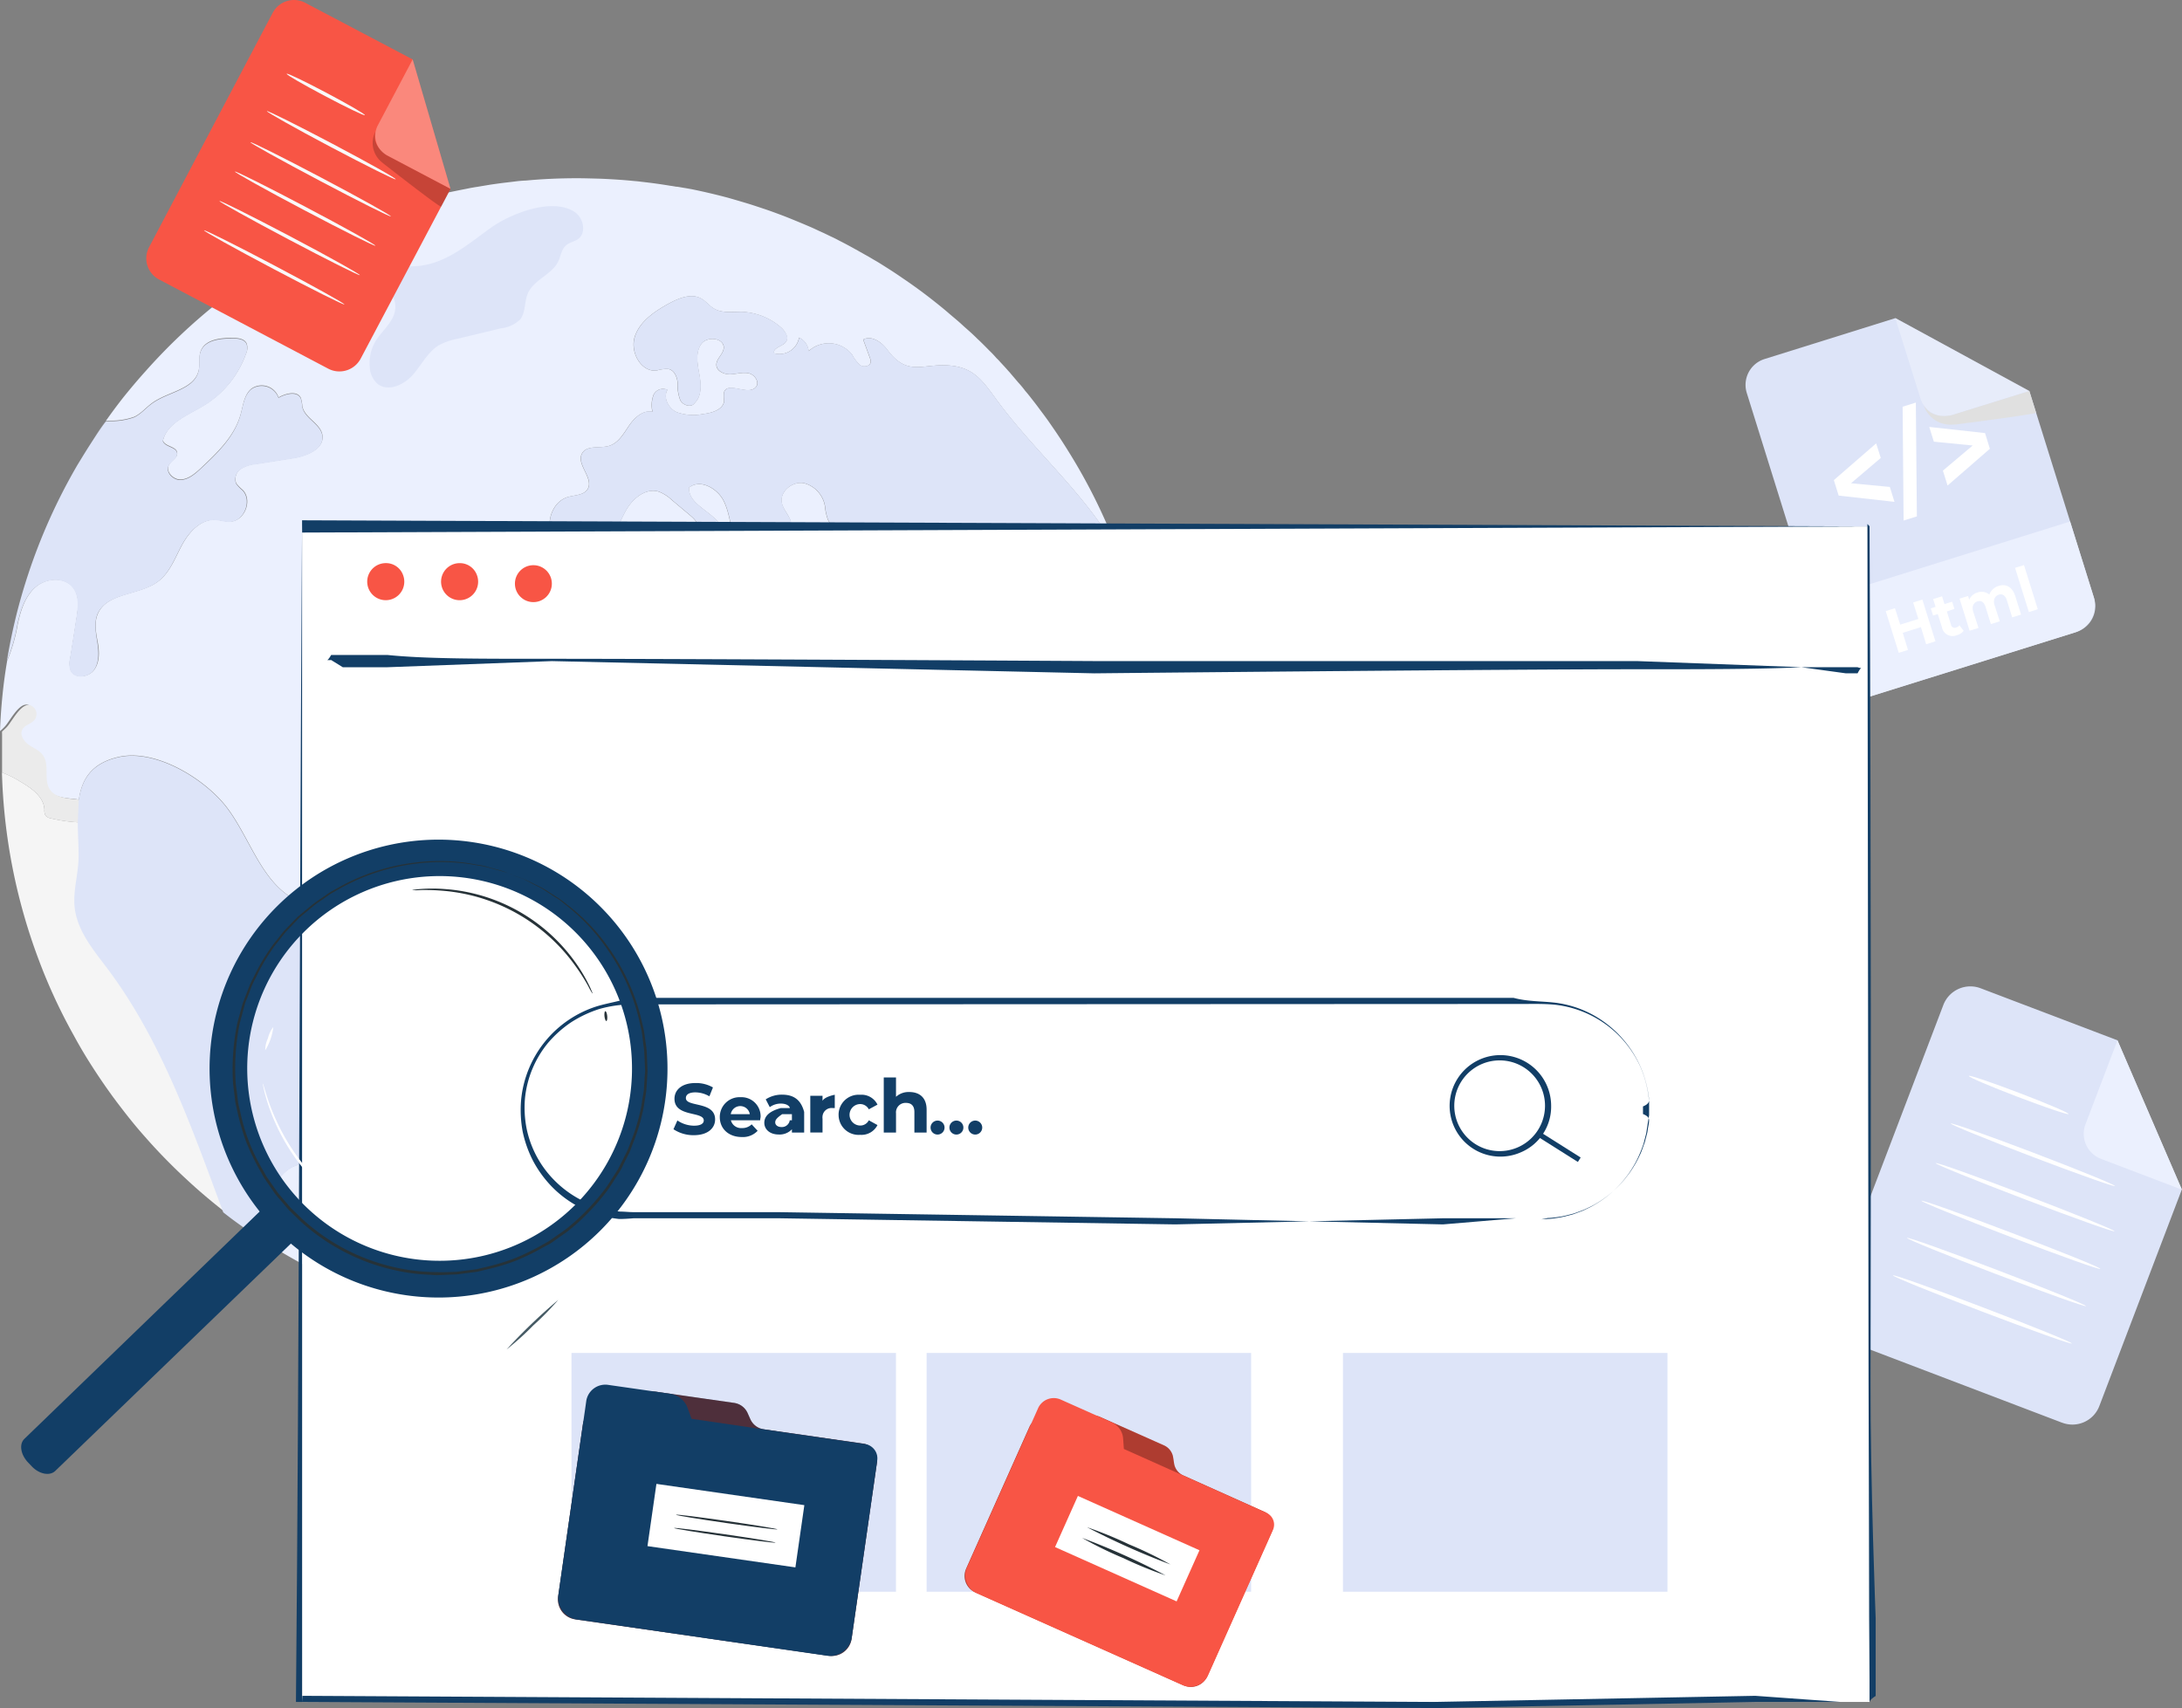
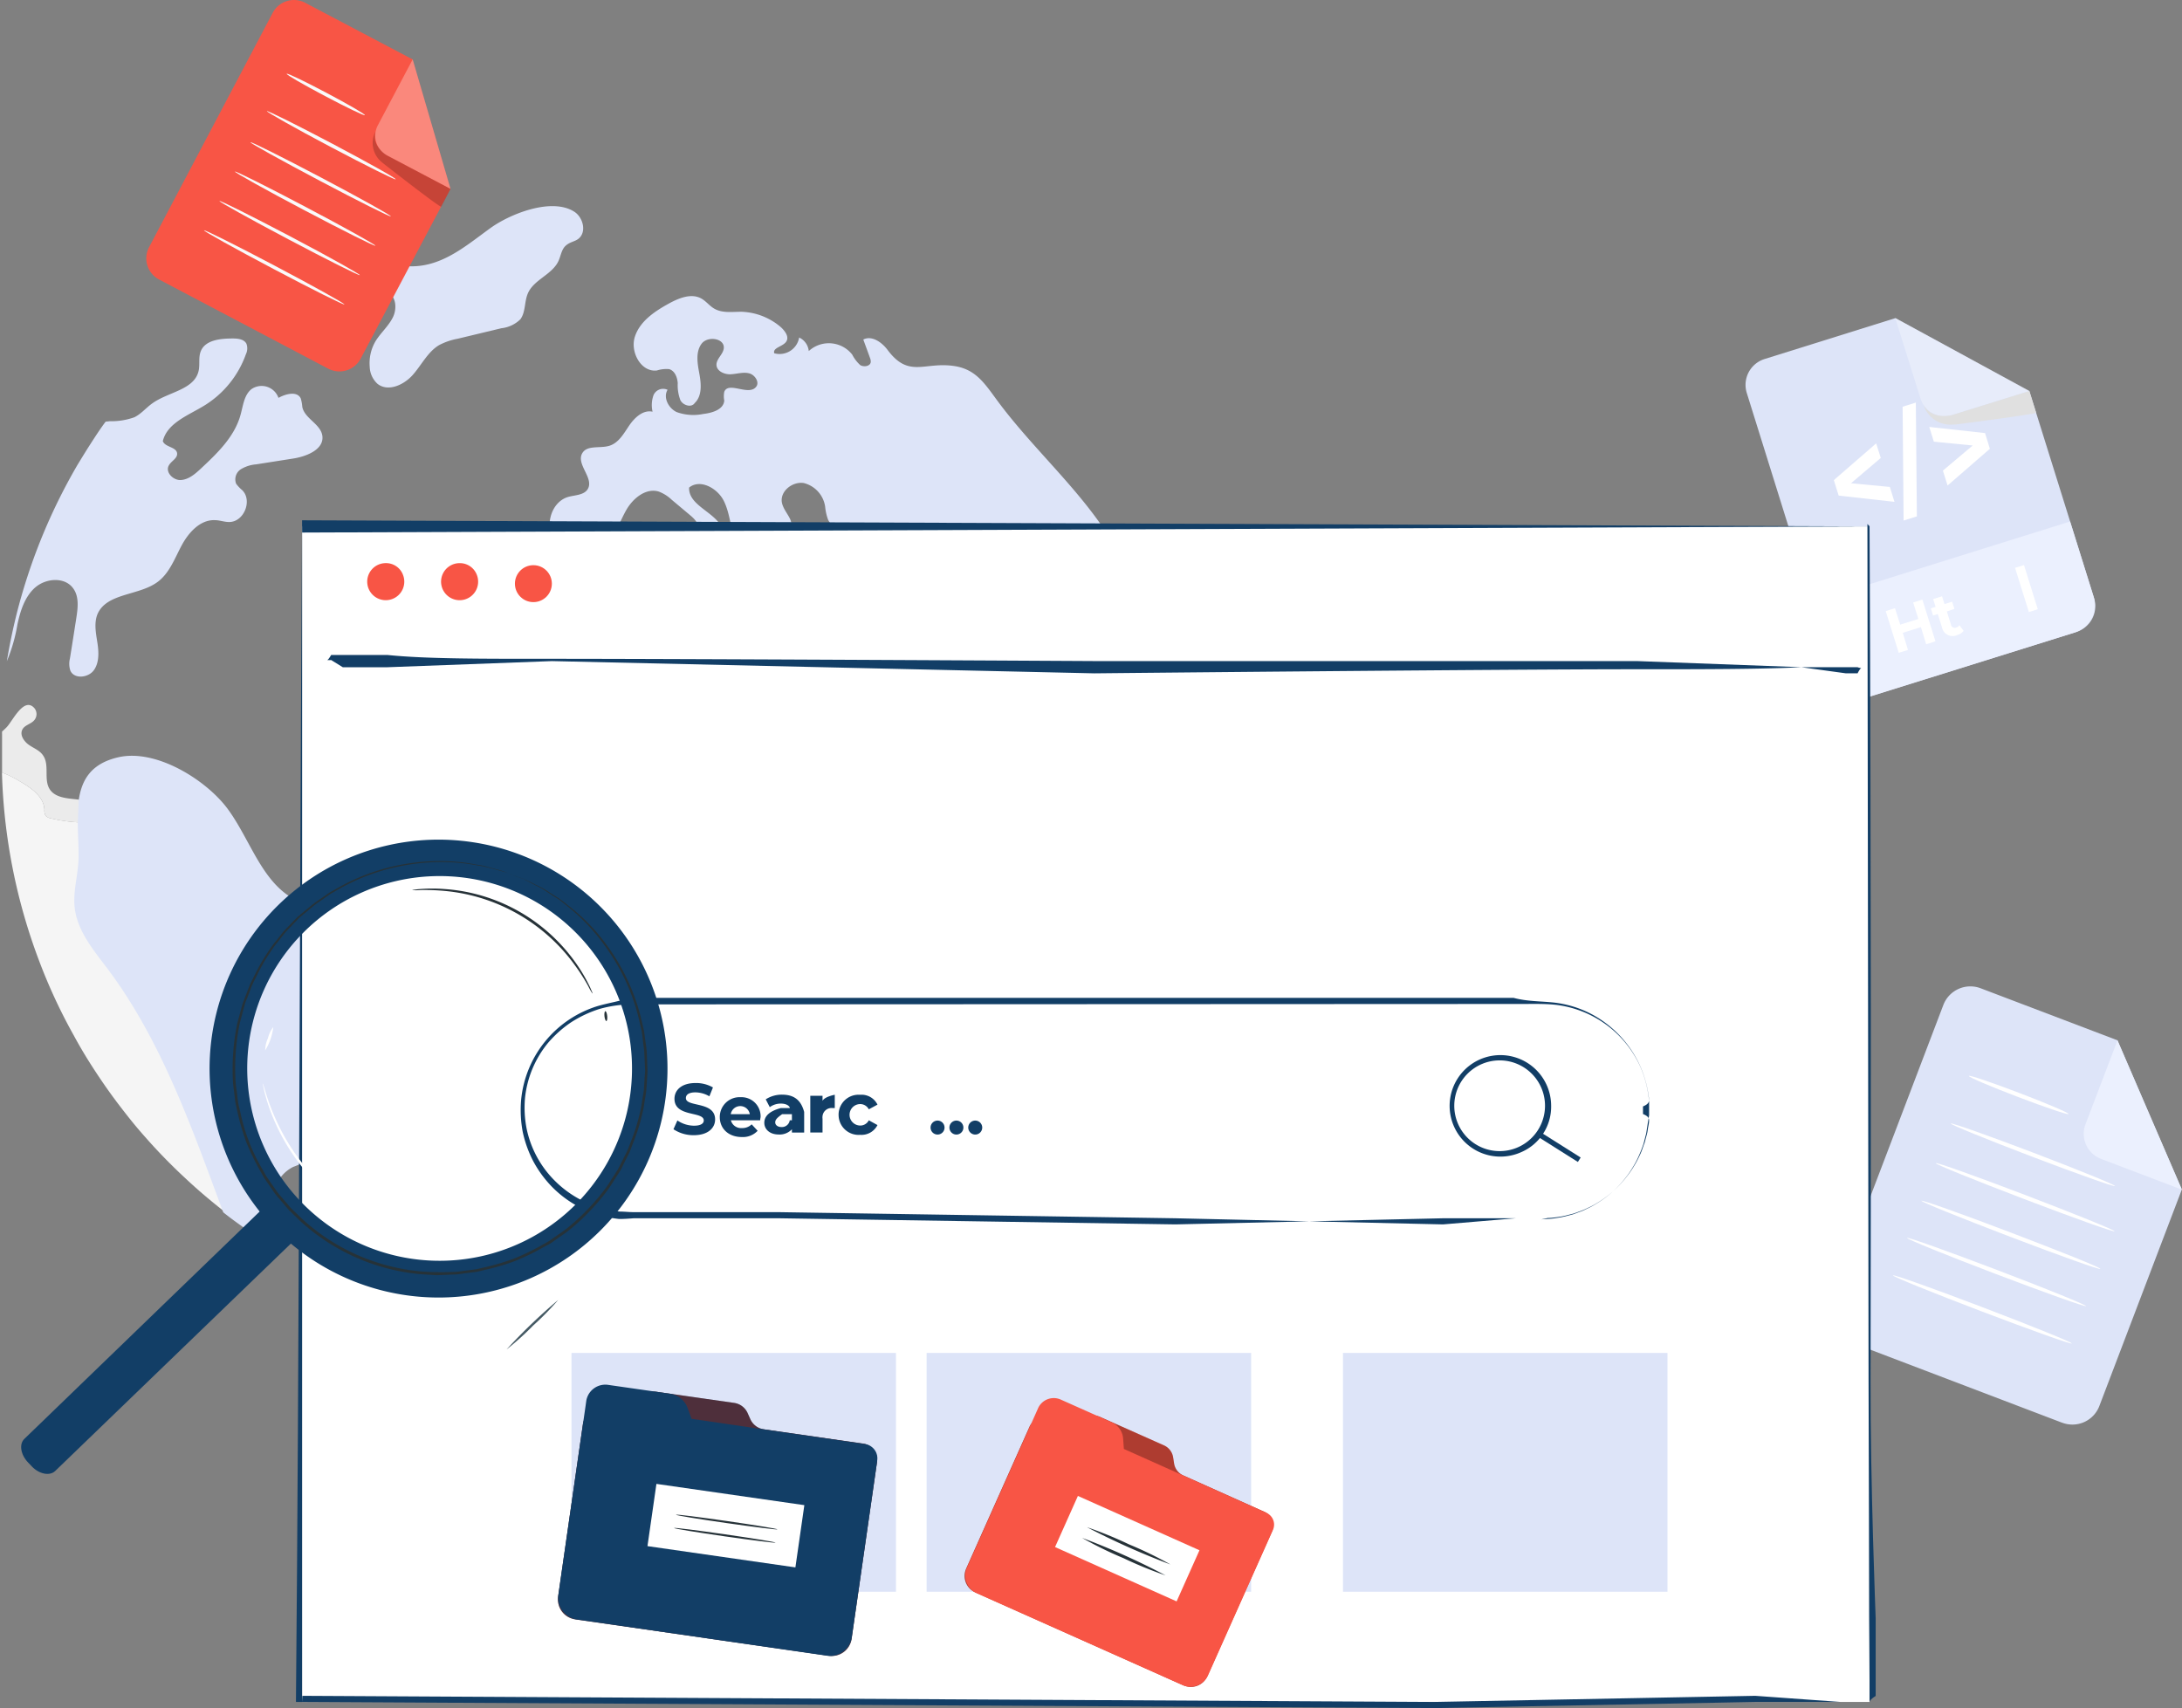
<svg xmlns="http://www.w3.org/2000/svg" width="629" height="492.404" viewBox="0 0 629 492.404">
  <rect x="0" y="0" width="629" height="492.404" fill="#808080" stroke="none" />
  <g id="SEO_Main_Illustration" data-name="SEO Main Illustration" transform="translate(-134.74 -155.027)">
    <g id="Group_1971" data-name="Group 1971" transform="translate(661.646 439.382)">
      <g id="Group_1970" data-name="Group 1970">
        <path id="Path_6217" data-name="Path 6217" d="M1523.5,993.841l-62.136-23.664a8.339,8.339,0,0,1-4.825-10.743l32.757-86a8.339,8.339,0,0,1,10.743-4.825l39.456,15.007,18.532,43.057-23.752,62.347a8.306,8.306,0,0,1-10.7,4.837l-.068-.024Z" transform="translate(-1456 -868.07)" fill="#dde4f8" />
        <path id="Path_6218" data-name="Path 6218" d="M1650.706,907.07l-9.228,24.207a7.746,7.746,0,0,0,4.522,9.978c.008,0,.012,0,.02.008l23.285,8.865-18.6-43.057Z" transform="translate(-1567.211 -891.517)" fill="#ebf0fe" />
      </g>
      <path id="Path_6219" data-name="Path 6219" d="M1586.682,943.74c-.12.3-6.656-1.89-14.584-4.917s-14.281-5.719-14.161-6.054,6.64,1.89,14.584,4.917S1586.8,943.421,1586.682,943.74Z" transform="translate(-1517.285 -906.948)" fill="#fff" />
      <path id="Path_6220" data-name="Path 6220" d="M1592.173,985.186c-.12.3-10.819-3.482-23.876-8.458s-23.573-9.26-23.449-9.563,10.8,3.466,23.875,8.442,23.557,9.26,23.449,9.575Z" transform="translate(-1509.416 -927.636)" fill="#fff" />
      <path id="Path_6221" data-name="Path 6221" d="M1585.511,1015.444c-.108.319-11.756-3.828-25.993-9.26s-25.718-10.062-25.57-10.381,11.756,3.828,25.993,9.26S1585.631,1015.141,1585.511,1015.444Z" transform="translate(-1502.862 -944.855)" fill="#fff" />
      <path id="Path_6222" data-name="Path 6222" d="M1575.214,1042.657c-.12.319-11.756-3.828-25.993-9.26s-25.718-10.077-25.582-10.38,11.756,3.828,26.009,9.26,25.69,10,25.57,10.38Z" transform="translate(-1496.664 -961.216)" fill="#fff" />
      <path id="Path_6223" data-name="Path 6223" d="M1564.847,1069.527c-.12.3-11.772-3.844-26.009-9.26s-25.718-10.077-25.57-10.392,11.756,3.844,25.993,9.26,25.718,10.077,25.582,10.393Z" transform="translate(-1490.429 -977.363)" fill="#fff" />
      <path id="Path_6224" data-name="Path 6224" d="M1554.614,1096.571c-.12.319-11.756-3.828-25.993-9.244s-25.718-10.077-25.582-10.392,11.756,3.828,26.009,9.26,25.69,10.062,25.57,10.38Z" transform="translate(-1484.279 -993.631)" fill="#fff" />
    </g>
    <path id="Path_6225" data-name="Path 6225" d="M965.643,642.457c-.183-1.906-.395-3.78-.65-5.643s-.558-3.948-.893-5.914c.331,1.966.634,3.932.893,5.914S965.388,640.551,965.643,642.457Z" transform="translate(-498.619 -286.099)" fill="#f5f5f5" />
-     <path id="Path_6226" data-name="Path 6226" d="M451.8,457.208c-1.635-3.693-2-7.776-3.027-11.665a7.7,7.7,0,0,0-3.493-5.22,32.268,32.268,0,0,0-4.207-.953c-4.933-1.511-6.265-8.351-10.939-10.484a15.751,15.751,0,0,0-4.69-.985c-6.249-.742-12.725-2.9-16.642-7.808a30.847,30.847,0,0,0-3.856-4.75c-1.6-1.284-4.084-1.846-5.643-.53q1.98,3.978,3.9,7.9a20.848,20.848,0,0,0,4.387,6.568,7.017,7.017,0,0,0,7.354,1.511,4.91,4.91,0,0,1,2.481-.861,2.643,2.643,0,0,1,1.6,1.029c3.406,3.769,2.3,10.018-1.029,13.874s-8.2,5.826-12.921,7.7a10.12,10.12,0,0,1-5.28,1.029c-3.266-.606-5.009-4.175-5.962-7.37-2.134-7.067-3.162-14.735-7.565-20.7a25.349,25.349,0,0,1-3.98-5.778c-.909-2.377-.7-5.144-2.118-7.218s-4.614-3.465-4.825-6.054a4.837,4.837,0,0,1,3.027-4.283c1.695-.818,3.585-1.045,5.324-1.755.682-.3,1.511-.8,1.511-1.511,0-1.121-1.511-1.511-1.938-2.588s.77-2.253,1.272-3.374c1.089-2.588-1.6-5.2-4.219-6.265s-5.719-1.815-6.931-4.343a15.04,15.04,0,0,1-.845-3.781,8.239,8.239,0,0,0-6.173-6.791c-3.238-.53-6.823,2.345-6.309,5.567.319,1.755,1.651,3.13,2.361,4.766s.514,4.072-1.164,4.538c-2.768.845-5.431-4.219-7.76-2.465.953,3.238,1.874,6.476,2.827,9.758-3.645,1.846-7.988-1.511-9.547-5.312s-1.619-8.1-3.465-11.74-6.823-6.369-9.986-3.8c-.167,4.706,6.054,6.6,8.773,10.393,1.982,2.752,1.695,7.2-1.24,8.941s-7.565-1.284-6.4-4.538c.395-1.1,1.316-2.026,1.424-3.222.108-1.511-1.137-2.664-2.269-3.617l-5.3-4.447a11.218,11.218,0,0,0-3.781-2.377c-3.633-1.061-7.278,1.89-9.2,5.144s-3.027,7.094-5.675,9.8c-3.828,3.964-11.074,4.191-14.66,0s-1.771-11.908,3.525-13.4c2.014-.546,4.538-.5,5.6-2.269,1.846-3.131-3.434-7.142-1.6-10.3,1.392-2.437,5.085-1.332,7.776-2.15s4.159-3.493,5.751-5.826,4.008-4.538,6.748-4.008a8.448,8.448,0,0,1,.287-4.8,3.023,3.023,0,0,1,4-1.531l.044.02c-1.348,2.225.271,5.312,2.616,6.417a14.149,14.149,0,0,0,7.669.546c2.588-.3,5.826-1.256,6.054-3.844a8.8,8.8,0,0,1,0-2.528c1.137-3.027,6.839,1.149,9.076-1.332,1.256-1.284-.136-3.585-1.906-4.008s-3.557.211-5.356.271-3.98-.877-4.056-2.664,1.89-3.027,2.1-4.781c.347-3.027-4.658-3.7-6.428-1.316s-1.137,5.7-.606,8.622.818,6.385-1.348,8.442c-.921,1.392-3.33.666-4.116-.818a11.9,11.9,0,0,1-.77-4.933c-.12-1.695-.861-3.585-2.5-4.04a9.018,9.018,0,0,0-3.509.395c-4.538.558-7.776-5.372-6.341-9.758s5.6-7.218,9.639-9.455c3.027-1.635,6.612-3.178,9.547-1.511,1.36.77,2.313,2.09,3.661,2.875,2.329,1.376,5.2.877,7.868.921a18.349,18.349,0,0,1,11.469,4.538c1.18,1.073,2.3,2.875,1.376,4.159s-3.888,1.663-3.39,3.266a5.718,5.718,0,0,0,7.055-3.956,4.9,4.9,0,0,0,.132-.582,4.832,4.832,0,0,1,2.768,3.9,8.562,8.562,0,0,1,12.1.522c.148.163.291.331.427.506a10.724,10.724,0,0,0,2.313,3.027c1.061.7,2.9.347,3.027-.893a2.833,2.833,0,0,0-.211-1.164c-.634-1.787-1.3-3.557-1.938-5.324,2.465-1.316,5.356.742,7.019,3.027,6.173,8.247,10.592,3.282,19.274,4.63,5.886.909,8.474,4.674,11.8,9.228,10.181,14.041,23.632,25.539,32.892,40.2.969,1.511,1.862,3.027,2.708,4.674-.152-.395-.287-.8-.455-1.2A161.447,161.447,0,0,0,443.348,363.6c-1.137-1.846-2.285-3.677-3.481-5.463-.742-1.121-1.511-2.237-2.269-3.33-.969-1.424-2-2.8-3.027-4.159-.818-1.121-1.635-2.193-2.48-3.254-.574-.742-1.18-1.511-1.8-2.209a30.576,30.576,0,0,0-2.058-2.48l-2.177-2.556c-.211-.271-.455-.53-.71-.8-.77-.893-1.587-1.755-2.4-2.632a.565.565,0,0,0-.227-.255,9.74,9.74,0,0,0-.7-.71c-.65-.742-1.36-1.511-2.058-2.165-1.137-1.164-2.285-2.329-3.481-3.434-.969-.969-1.966-1.89-3.027-2.815s-1.8-1.651-2.724-2.437-1.8-1.511-2.724-2.313-2.237-1.874-3.406-2.8h0c-3.19-2.556-6.492-4.977-9.866-7.246-.845-.59-1.663-1.137-2.512-1.695s-1.711-1.1-2.556-1.635-1.711-1.089-2.588-1.587-1.739-1.045-2.6-1.511-1.408-.818-2.118-1.18a9.752,9.752,0,0,0-1.073-.606c-1.511-.845-3.027-1.663-4.538-2.421-.758-.407-1.511-.8-2.313-1.164s-1.982-.985-3.027-1.424a2.142,2.142,0,0,0-.455-.211c-.893-.423-1.787-.845-2.708-1.24-1.3-.558-2.588-1.1-3.888-1.635s-2.951-1.212-4.447-1.771-3.33-1.24-5.025-1.8-3.39-1.137-5.112-1.651-3.418-1.013-5.16-1.511q-5.156-1.376-10.424-2.453c-5.264-1.073-.136,0-.183,0-1.348-.255-2.692-.514-4.04-.726a.914.914,0,0,0-.255,0c-.59-.108-1.2-.211-1.8-.287-2.5-.423-5.037-.77-7.565-1.061l-.921-.108c-.742-.108-1.511-.152-2.237-.227-1.695-.168-3.374-.3-5.1-.407s-3.557-.211-5.34-.255-3.753-.108-5.627-.108c-4.949,0-9.866.211-14.719.666a32.568,32.568,0,0,0-3.418.3l-3.557.423c-1.2.168-2.377.319-3.541.5l-3.541.59c-1,.152-2.026.331-3.027.546q-3.721.724-7.354,1.511c-1.137.255-2.269.558-3.406.877s-2.269.606-3.39.921c-1.862.514-3.693,1.1-5.507,1.679h0a10.688,10.688,0,0,0-4.419,2.321h-.108a4.788,4.788,0,0,0-4.435,1.767h-.243c-1.348-.379-2.692.183-4.008.726-1.663.682-3.3,1.424-4.9,2.165q-2.064.951-4.04,1.922c-1.316.65-2.843,1.424-4.251,2.165l-.152.092c-1.348.71-2.692,1.511-4.008,2.209s-2.724,1.511-4.072,2.4h0c-1.272.758-2.512,1.511-3.753,2.313-.471.287-.921.606-1.392.921-1.316.845-2.588,1.711-3.872,2.616-1.511,1.073-3.119,2.209-4.646,3.342s-2.664,2.026-3.964,3.027a166.384,166.384,0,0,0-20.729,19.668c-2.237,2.48-4.359,5.009-6.417,7.565q-2.6,3.314-5.037,6.779c-1.511,2.014-2.843,4.072-4.191,6.157,1.348-2.09,2.752-4.147,4.191-6.157l1.272-.136a19.388,19.388,0,0,0,7.019-1.137c1.982-.969,3.374-2.74,5.172-4.008,4.538-3.266,12.1-3.872,13.344-9.364.423-1.846-.092-3.844.606-5.615,1.284-3.3,5.687-3.769,9.228-3.721,1.511,0,3.266.211,3.948,1.511a3.825,3.825,0,0,1-.152,3.027,28.629,28.629,0,0,1-12.1,14.871c-4.538,2.8-10.592,4.961-11.848,10.181.634,1.771,3.856,1.635,4.116,3.481.183,1.511-1.711,2.237-2.4,3.557-1,1.938,1.3,4.283,3.481,4.175s4.008-1.695,5.627-3.162c4.8-4.538,9.834-9.26,11.573-15.6.742-2.6,1-5.675,3.119-7.414a5.146,5.146,0,0,1,7.17,1.24,5.263,5.263,0,0,1,.654,1.272c2.09-1.164,5.34-2.026,6.417.136a11.377,11.377,0,0,1,.455,2.48c.682,3.374,5.3,4.9,5.778,8.307.546,3.92-4.538,5.962-8.426,6.568l-10.68,1.679a9.891,9.891,0,0,0-4.419,1.424,3.482,3.482,0,0,0-1.332,4.147,10.445,10.445,0,0,0,1.846,1.906c3.027,3.027.53,9.076-3.633,9.168-1.424,0-2.827-.471-4.251-.53-4.219-.183-7.565,3.541-9.575,7.262s-3.493,7.96-6.883,10.5c-5.432,4.084-14.8,3.13-17.427,9.411-1.061,2.528-.5,5.388,0,8.1s.606,5.7-.985,7.944-5.615,2.692-6.779.211a6.153,6.153,0,0,1-.152-3.509c.634-3.9,1.24-7.808,1.846-11.708.455-2.9.845-6.141-.877-8.518-2.389-3.33-7.776-3.027-10.895-.347s-4.371,6.839-5.236,10.819A47.162,47.162,0,0,1,136.8,423h0c-.558,3.266-1.013,6.6-1.348,9.942s-.59,6.839-.71,10.317a16.9,16.9,0,0,0,1.348-1.272c1.663-1.711,5.009-8.973,8.02-5.4a2.711,2.711,0,0,1,0,3.3c-.921,1.18-2.768,1.511-3.481,2.74-.861,1.511.347,3.418,1.771,4.435s3.162,1.651,4.159,3.1c1.938,2.768.092,6.975,1.95,9.79,1.619,2.437,5.037,2.588,7.972,2.9l1,.152c.818-5.794,3.541-10.516,11.453-12.315,10.907-2.48,25.267,6.568,31.409,14.8,6.855,9.212,10.089,22.241,20.59,26.855,7.565,3.3,18.157,2.1,21.862,9.471,3.282,6.6-2.421,13.994-3.3,21.3-.546,4.825,1.029,9.639,1.408,14.464s-1.089,10.484-5.491,12.526c-2.453,1.1-5.539.969-7.565,2.815-3.493,3.33-.622,10.181-4.131,13.511a18.355,18.355,0,0,1-4.538,2.345c-7.884,3.98-7.669,15.585-4.008,23.632.136.287.271.546.395.845a166.674,166.674,0,0,0,163.684,4.235h0a168.279,168.279,0,0,0,14.735-8.881,165.327,165.327,0,0,0,33.363-29.67c2.8-3.222,5.447-6.568,7.972-10,1.284-1.771,2.556-3.541,3.737-5.356A159.084,159.084,0,0,0,449,526.941a161.339,161.339,0,0,0,10.787-26.009,163.031,163.031,0,0,0,6.353-28.246c.5-3.737.893-7.565,1.148-11.362a9.6,9.6,0,0,1-6.688,3.027c-3.92-.12-7.23-3.45-8.837-7.142Z" transform="translate(0 -77.462)" fill="#ebf0fe" />
    <path id="Path_6227" data-name="Path 6227" d="M157.8,752.416c-.514-4.766,1.061-9.547,1.137-14.372,0-3.314-.183-6.823-.227-10.181a44.342,44.342,0,0,1-8.474-1.18,2.628,2.628,0,0,1-1.511-.786,3.03,3.03,0,0,1-.331-1.771c-.211-3.753-3.828-6.217-7.067-8.1a27.788,27.788,0,0,0-5.144-2.54l-.036.024a166.179,166.179,0,0,0,10.628,54.016,158.418,158.418,0,0,0,10.137,21.846c1.635,3.027,3.434,6.054,5.3,8.941,2.329,3.617,4.75,7.142,7.37,10.592s5.009,6.46,7.733,9.515a159.976,159.976,0,0,0,11.784,12.1c3.661,3.434,7.489,6.672,11.469,9.758-9.076-24.418-17.67-49.338-33.283-70.123-4.008-5.448-8.7-10.983-9.471-17.746Z" transform="translate(-0.848 -335.753)" fill="#f5f5f5" />
    <path id="Path_6228" data-name="Path 6228" d="M136.219,693.72v3.027C136.219,695.929,136.2,694.733,136.219,693.72Z" transform="translate(-0.885 -323.867)" fill="#f5f5f5" />
    <g id="Group_1972" data-name="Group 1972" transform="translate(208.309 511.28)" opacity="0.6">
      <path id="Path_6229" data-name="Path 6229" d="M319.22,1048.36c1.392.937,2.815,1.862,4.251,2.768l3.027,1.846-3.027-1.846C322.1,1050.218,320.731,1049.3,319.22,1048.36Z" transform="translate(-319.22 -1048.36)" fill="#f5f5f5" />
    </g>
    <path id="Path_6230" data-name="Path 6230" d="M551.127,739.546a14.488,14.488,0,0,1-3.1-.331,10.184,10.184,0,0,1-7.354-5.567,18.914,18.914,0,0,1-1.284-7.262,27.243,27.243,0,0,0-.53-4.961,26.1,26.1,0,0,0-3.9-7.96,27.753,27.753,0,0,1-5.22-18.791v-1.029c-.877-29.307-9.076-53.1-23.632-68.807a16.048,16.048,0,0,0-7.154-5.069,8.925,8.925,0,0,0-9.184,3.178,18.586,18.586,0,0,0-1.376,2.253,12.783,12.783,0,0,1-2.4,3.433,6.888,6.888,0,0,1-5.87,1.511,10.59,10.59,0,0,1-7.322-5.053c-2.588-4.538-2.118-10.165-1.739-14.692l1.511-18.157c.243-2.815.558-6.656,2.827-9.288a15.484,15.484,0,0,1,6.763-3.872,20.19,20.19,0,0,0,5.2-2.5c2.919-2.193,4.219-5.643,5.6-9.288a37.429,37.429,0,0,1,2.648-6.054,11.215,11.215,0,0,1,10.44-5.128,4.834,4.834,0,0,1,3.828,2.556,11.472,11.472,0,0,1,6.791-6.217c6.054-1.739,13.375,3.027,20.47,7.641,6.492,4.219,12.6,8.183,17.415,7.306a36.847,36.847,0,0,0,3.633-.893,19.112,19.112,0,0,1,7.82-1.073c7.007.985,10.592,8.578,12.9,15.13L590.3,612.34c1.424,3.964,3.254,8.307,7.019,9.774a14.322,14.322,0,0,0,4.75.7,15.822,15.822,0,0,1,4.961.71,7.962,7.962,0,0,1,5.236,6.417c.969,5.264-1.663,12.1-6.125,16.007h0a73.315,73.315,0,0,1-6.688,4.917c-5.144,3.509-10.018,6.823-12.1,12.271a29.475,29.475,0,0,0-1.408,9.3,28.61,28.61,0,0,1-1.619,10.03,28.982,28.982,0,0,1-4.949,7.218,45.077,45.077,0,0,0-3.314,4.219c-3.645,5.491-4.658,12.315-5.643,18.895-.12.845-.243,1.695-.379,2.528-1.136,7.354-3.1,15.537-9.076,20.653a15.388,15.388,0,0,1-9.834,3.569Z" transform="translate(-202.013 -238.719)" fill="#ebebeb" />
    <g id="Group_1973" data-name="Group 1973" transform="translate(135.299 365.917)" opacity="0.6">
      <path id="Path_6231" data-name="Path 6231" d="M136.177,683.85h0v.921A3.1,3.1,0,0,1,136.177,683.85Z" transform="translate(-136.142 -683.85)" fill="#f5f5f5" />
    </g>
    <g id="Group_1974" data-name="Group 1974" transform="translate(135.334 375.3)" opacity="0.6">
      <path id="Path_6232" data-name="Path 6232" d="M136.23,707.38v2.437h0C136.246,709.015,136.246,708.257,136.23,707.38Z" transform="translate(-136.23 -707.38)" fill="#f5f5f5" />
    </g>
    <path id="Path_6233" data-name="Path 6233" d="M158.985,692.031l-1-.151c-2.935-.319-6.353-.471-7.972-2.9-1.862-2.815,0-7.019-1.95-9.79-1-1.511-2.74-2.074-4.159-3.1s-2.648-2.9-1.771-4.435c.71-1.3,2.556-1.511,3.481-2.74a2.71,2.71,0,0,0,0-3.3c-3.027-3.569-6.353,3.693-8.02,5.4a16.951,16.951,0,0,1-1.348,1.272h0v11.848a27.524,27.524,0,0,1,5.128,2.54c3.254,1.862,6.867,4.343,7.083,8.1a3.029,3.029,0,0,0,.331,1.771,2.605,2.605,0,0,0,1.511.786,44.3,44.3,0,0,0,8.474,1.18" transform="translate(-0.908 -306.383)" fill="#ebebeb" />
    <path id="Path_6234" data-name="Path 6234" d="M189.449,720.582c0,3.358.287,6.867.227,10.181-.076,4.825-1.651,9.607-1.121,14.372.758,6.764,5.447,12.3,9.547,17.73,15.553,20.789,24.207,45.705,33.283,70.123h0c1.679,1.348,3.406,2.616,5.144,3.856,1.36.985,2.752,1.95,4.159,2.9s2.815,1.862,4.251,2.768l3.027,1.846c-.12-.3-.255-.558-.395-.845-3.661-8.048-3.872-19.668,4.008-23.632a18.353,18.353,0,0,0,4.538-2.345c3.509-3.33.634-10.181,4.131-13.511,1.982-1.846,5.069-1.711,7.565-2.816,4.4-2.042,5.838-7.685,5.491-12.526s-1.95-9.639-1.408-14.464c.877-7.306,6.58-14.707,3.3-21.3-3.661-7.37-14.344-6.173-21.862-9.471-10.652-4.614-13.89-17.626-20.741-26.854-6.141-8.231-20.5-17.28-31.409-14.8-7.912,1.8-10.592,6.52-11.453,12.315" transform="translate(-32.289 -328.473)" fill="#dde4f8" />
    <path id="Path_6235" data-name="Path 6235" d="M147.953,471.432c3.119-2.664,8.5-3.027,10.895.347,1.723,2.377,1.332,5.615.877,8.518-.606,3.9-1.212,7.808-1.846,11.708a6.152,6.152,0,0,0,.152,3.509c1.164,2.481,5.22,2,6.779-.211s1.408-5.248.985-7.944-.985-5.567,0-8.1c2.632-6.277,12-5.324,17.427-9.411,3.39-2.54,4.885-6.779,6.883-10.5s5.356-7.445,9.575-7.262c1.424,0,2.827.59,4.251.53,4.159-.12,6.6-6.217,3.633-9.168a10.509,10.509,0,0,1-1.771-1.874,3.484,3.484,0,0,1,1.332-4.147,9.925,9.925,0,0,1,4.419-1.424l10.68-1.679c3.932-.606,8.973-2.648,8.426-6.568-.483-3.406-5.1-4.933-5.778-8.307a11.145,11.145,0,0,0-.455-2.48c-1.073-2.165-4.327-1.3-6.417-.136a5.144,5.144,0,0,0-6.556-3.15,5.211,5.211,0,0,0-1.264.654c-2.118,1.739-2.377,4.809-3.119,7.414-1.739,6.341-6.779,11.134-11.573,15.6-1.619,1.511-3.434,3.027-5.627,3.162s-4.538-2.237-3.481-4.175c.7-1.316,2.588-2.074,2.4-3.557-.255-1.846-3.481-1.711-4.116-3.481,1.272-5.22,7.246-7.382,11.848-10.181a28.628,28.628,0,0,0,12.1-14.871,3.842,3.842,0,0,0,.152-3.027c-.682-1.316-2.453-1.511-3.948-1.511-3.541,0-7.944.423-9.228,3.721-.7,1.771-.183,3.769-.606,5.615-1.24,5.491-8.761,6.054-13.344,9.364-1.8,1.272-3.19,3.027-5.172,4.008a19.475,19.475,0,0,1-7.019,1.137l-1.272.136c-1.511,2.014-2.843,4.072-4.191,6.157s-2.616,4.159-3.9,6.265a165.655,165.655,0,0,0-14.448,32.226c-1.284,3.948-2.437,7.96-3.418,12.027s-1.83,8.2-2.512,12.374a47.161,47.161,0,0,0,3.027-10.5c.845-3.98,2.134-8.155,5.22-10.819Z" transform="translate(-2.988 -147.106)" fill="#dde4f8" />
    <path id="Path_6236" data-name="Path 6236" d="M445.285,336.612c1.511-2.074,1.1-5.037,2.134-7.429,1.695-3.964,6.975-5.388,8.805-9.3.7-1.511.877-3.342,2.1-4.447s2.54-1.137,3.633-1.966c2.465-1.89,1.436-6.173-1.164-7.836-6.536-4.175-18.564.65-24.207,4.75-7.262,5.248-14.356,11.573-24.027,10.955-2.664-.167-5.431-.893-7.928,0s-4.04,4.69-1.89,6.265c1.2.893,2.891.634,4.251,1.272,2.48,1.148,2.74,4.75,1.511,7.218s-3.374,4.343-4.885,6.688a12.508,12.508,0,0,0-1.787,7.565,6.939,6.939,0,0,0,2.253,4.917c3.027,2.389,7.565.331,10.121-2.54s4.311-6.612,7.565-8.594a18.658,18.658,0,0,1,5.416-1.874l12.6-3.027a9.221,9.221,0,0,0,5.491-2.6Z" transform="translate(-160.512 -89.579)" fill="#dde4f8" />
    <g id="Group_1975" data-name="Group 1975" transform="translate(466.813 363.42)" opacity="0.6">
      <path id="Path_6237" data-name="Path 6237" d="M967.787,684.732c0-2.389-.092-4.781-.227-7.142.136,2.361.211,4.75.227,7.142v2.3c0,3.693-.136,7.322-.347,10.971.211-3.645.347-7.278.347-10.971A20.126,20.126,0,0,0,967.787,684.732Z" transform="translate(-967.44 -677.59)" fill="#f5f5f5" />
    </g>
    <g id="Group_1976" data-name="Group 1976" transform="translate(457.294 314.66)" opacity="0.6">
      <path id="Path_6238" data-name="Path 6238" d="M943.57,555.32c.786,2.1,1.511,4.219,2.237,6.369-.7-2.149-1.511-4.267-2.237-6.369Z" transform="translate(-943.57 -555.32)" fill="#f5f5f5" />
    </g>
    <path id="Path_6239" data-name="Path 6239" d="M706.569,499.251c0-2.389-.092-4.781-.227-7.142s-.3-4.722-.546-7.067c-.183-1.906-.395-3.781-.65-5.643s-.558-3.948-.893-5.914a161.466,161.466,0,0,0-3.888-17.307c-.622-2.165-1.284-4.327-1.982-6.46s-1.511-4.267-2.237-6.369h0c-.845-1.511-1.739-3.146-2.708-4.674-9.26-14.659-22.7-26.161-32.892-40.2-3.33-4.538-5.914-8.323-11.8-9.228-8.7-1.348-13.1,3.617-19.274-4.63-1.663-2.225-4.538-4.283-7.019-3.027.634,1.771,1.3,3.541,1.938,5.324a2.847,2.847,0,0,1,.211,1.164c-.136,1.24-1.982,1.511-3.027.893a10.651,10.651,0,0,1-2.313-3.027,8.564,8.564,0,0,0-12.024-1.456c-.175.136-.343.279-.506.427a4.84,4.84,0,0,0-2.768-3.9,5.717,5.717,0,0,1-6.6,4.67,4.908,4.908,0,0,1-.582-.132c-.5-1.6,2.377-1.89,3.39-3.266s-.2-3.027-1.376-4.159a18.349,18.349,0,0,0-11.469-4.538c-2.664,0-5.539.455-7.868-.921-1.348-.786-2.3-2.1-3.661-2.875-2.935-1.663-6.6-.12-9.547,1.511-4.04,2.237-8.2,5.053-9.639,9.455s1.755,10.317,6.341,9.758a9.1,9.1,0,0,1,3.509-.395c1.635.455,2.377,2.345,2.5,4.04a12.032,12.032,0,0,0,.77,4.933c.786,1.511,3.19,2.209,4.115.818,2.165-2.058,1.89-5.507,1.348-8.442s-1.137-6.217.606-8.622,6.779-1.635,6.429,1.316c-.211,1.739-2.177,3.027-2.1,4.781s2.269,2.74,4.056,2.664,3.617-.71,5.356-.271,3.162,2.724,1.906,4.008c-2.193,2.48-7.9-1.755-9.077,1.332a6.738,6.738,0,0,0,0,2.528c-.211,2.588-3.45,3.541-6.054,3.844a14.111,14.111,0,0,1-7.669-.546c-2.345-1.1-3.964-4.191-2.616-6.417a3.025,3.025,0,0,0-4.02,1.468c-.008.016-.012.028-.02.044a8.442,8.442,0,0,0-.287,4.8c-2.74-.606-5.188,1.711-6.748,4.008s-3.027,5.009-5.75,5.826-6.385-.287-7.776,2.149c-1.831,3.162,3.45,7.17,1.6,10.3-1.061,1.771-3.585,1.723-5.6,2.269-5.3,1.511-7.142,9.26-3.525,13.4s10.831,3.9,14.66,0c2.664-2.708,3.753-6.536,5.675-9.8s5.567-6.2,9.2-5.144a11.117,11.117,0,0,1,3.781,2.377l5.3,4.446c1.137.953,2.377,2.134,2.269,3.617-.108,1.2-1.029,2.118-1.424,3.222-1.1,3.19,3.509,6.217,6.4,4.538s3.222-6.189,1.24-8.941c-2.74-3.8-8.941-5.687-8.773-10.392,3.162-2.572,8.139.136,9.986,3.8s1.906,7.972,3.466,11.74,5.9,7.154,9.547,5.312c-.953-3.282-1.874-6.52-2.827-9.758,2.329-1.755,4.993,3.314,7.76,2.464,1.679-.514,1.89-3.027,1.164-4.538s-2.042-3.027-2.361-4.766c-.514-3.222,3.027-6.054,6.309-5.567a8.243,8.243,0,0,1,6.173,6.791,15.146,15.146,0,0,0,.846,3.781c1.212,2.528,4.343,3.3,6.931,4.343s5.312,3.677,4.219,6.265c-.5,1.121-1.679,2.209-1.272,3.374s1.938,1.511,1.938,2.588c0,.726-.8,1.224-1.511,1.511-1.739.71-3.633.937-5.324,1.755a4.832,4.832,0,0,0-3.027,4.283c.211,2.632,3.342,3.9,4.825,6.054s1.212,4.841,2.118,7.218a25.1,25.1,0,0,0,3.98,5.778c4.371,5.962,5.4,13.615,7.565,20.7.953,3.19,2.692,6.763,5.962,7.37a10.112,10.112,0,0,0,5.28-1.029c4.722-1.874,9.623-3.872,12.921-7.7s4.435-10.105,1.029-13.874a2.655,2.655,0,0,0-1.6-1.029,4.91,4.91,0,0,0-2.48.861,7.025,7.025,0,0,1-7.354-1.511,20.848,20.848,0,0,1-4.387-6.568q-1.938-3.918-3.9-7.9c1.511-1.316,4.04-.758,5.643.53a30.846,30.846,0,0,1,3.856,4.75c3.92,4.9,10.392,7.067,16.641,7.808a15.507,15.507,0,0,1,4.69.985c4.674,2.133,6.054,9.076,10.939,10.484a32.272,32.272,0,0,1,4.207.953,7.688,7.688,0,0,1,3.493,5.22c1.089,3.888,1.511,7.972,3.027,11.665s4.917,7.035,8.925,7.094a9.606,9.606,0,0,0,6.688-3.027h0c.211-3.645.347-7.278.347-10.971-.032-.726-.032-1.484-.076-2.253Z" transform="translate(-238.851 -128.689)" fill="#dde4f8" />
    <path id="Path_6240" data-name="Path 6240" d="M774.692,868.7c-2.48.483-3.027,1.938-4.327,3.781-1.755,2.389-4.267,4.8-5.87,7.154-2.708,4.008-.271,10.241-3.844,13.615-.726.7-1.663,1.136-2.313,1.89a4.224,4.224,0,0,0,.861,5.826,5.711,5.711,0,0,0,6.2.12,9.179,9.179,0,0,0,3.812-5.2,8.718,8.718,0,0,1,1.922-4.267c2.042-1.786,5.22-.455,7.9-.833,11.437-1.575,6.52-24.207-4.343-22.089Z" transform="translate(-374.433 -428.977)" fill="#ebebeb" />
    <g id="Group_1978" data-name="Group 1978" transform="translate(637.922 246.726)">
      <path id="Path_6241" data-name="Path 6241" d="M1491.877,475.444l-59.52,18.608a7.808,7.808,0,0,1-9.774-5.128l-25.718-82.378a7.808,7.808,0,0,1,5.128-9.774l37.734-11.8L1478.322,406l18.671,59.715a7.806,7.806,0,0,1-5.112,9.727Z" transform="translate(-1396.51 -384.97)" fill="#dde4f8" />
      <path id="Path_6242" data-name="Path 6242" d="M1444.52,555.281l74.41-23.261h0l6.771,21.662a8.26,8.26,0,0,1-5.42,10.349l-58.814,18.388a8.063,8.063,0,0,1-10.1-5.292l-6.831-21.85h-.016Z" transform="translate(-1425.374 -473.378)" fill="#ebf0fe" />
      <path id="Path_6243" data-name="Path 6243" d="M1508.414,588.464l3.769,12.028-2.68.845-1.511-4.949-5.236,1.651,1.511,4.933-2.664.833-3.753-12.028,2.664-.833,1.511,4.734,5.236-1.635-1.511-4.75,2.664-.833Z" transform="translate(-1457.437 -507.31)" fill="#fff" />
      <path id="Path_6244" data-name="Path 6244" d="M1539.905,596.044a3.714,3.714,0,0,1-1.906,1.24,3.118,3.118,0,0,1-4.119-1.567,3,3,0,0,1-.223-.718l-1.2-3.8-1.36.423-.65-2.058,1.376-.423-.71-2.253,2.572-.8.7,2.253,2.209-.7.65,2.058-2.177.758,1.18,3.769a1.084,1.084,0,0,0,1.216.941,1.115,1.115,0,0,0,.3-.08,1.591,1.591,0,0,0,.921-.666Z" transform="translate(-1477.036 -505.885)" fill="#fff" />
-       <path id="Path_6245" data-name="Path 6245" d="M1567.3,581.217l1.651,5.3-2.556.8-1.511-4.873c-.471-1.511-1.332-1.982-2.361-1.663s-1.723,1.392-1.212,3.027l1.511,4.646-2.572.8-1.511-4.885c-.471-1.511-1.3-2-2.361-1.663s-1.711,1.392-1.2,3.027l1.511,4.63-2.572.8-2.891-9.244,2.453-.758.331,1.061a3.725,3.725,0,0,1,2.4-2.074,3.441,3.441,0,0,1,3.39.606,4.119,4.119,0,0,1,2.724-2.512c1.966-.634,3.888.167,4.765,2.979Z" transform="translate(-1489.529 -501.044)" fill="#fff" />
      <path id="Path_6246" data-name="Path 6246" d="M1591.34,564.312l2.572-.8,3.98,12.737-2.572.8Z" transform="translate(-1513.644 -492.31)" fill="#fff" />
      <path id="Path_6247" data-name="Path 6247" d="M1473.867,479.743l-8.578,7.294,11.194,1.061,1.332,4.295-16.083-1.8-1.392-4.462,12.2-10.592,1.332,4.207Z" transform="translate(-1434.885 -439.422)" fill="#fff" />
      <path id="Path_6248" data-name="Path 6248" d="M1510.06,447.242l3.808-1.192.3,32.808-3.824,1.192Z" transform="translate(-1464.778 -421.692)" fill="#fff" />
      <path id="Path_6249" data-name="Path 6249" d="M1545.393,465.4l1.392,4.538-12.195,10.592-1.348-4.295,8.594-7.246-11.194-1.1-1.332-4.251,16.083,1.771Z" transform="translate(-1476.351 -432.261)" fill="#fff" />
      <g id="Group_1977" data-name="Group 1977" transform="translate(43.173 0)" opacity="0.3">
        <path id="Path_6250" data-name="Path 6250" d="M1504.77,384.97l7.262,23.194a7.245,7.245,0,0,0,9.076,4.75l22.3-6.959Z" transform="translate(-1504.77 -384.97)" fill="#fff" />
      </g>
      <path id="Path_6251" data-name="Path 6251" d="M1525.33,441.8a8.05,8.05,0,0,0,8.442,5.551,6.451,6.451,0,0,0,.786,0c3.027-.395,23.3-3.027,23.162-3.406l-1.95-6.249-22.268,6.931S1527.858,446.174,1525.33,441.8Z" transform="translate(-1473.958 -416.672)" fill="#e0e0e0" />
    </g>
    <g id="freepik--Window--inject-2" transform="translate(220.053 305.017)">
      <rect id="Rectangle_1061" data-name="Rectangle 1061" width="451.842" height="338.88" transform="translate(1.767 1.763)" fill="#fff" />
      <path id="Path_6252" data-name="Path 6252" d="M802.282,871.723V865.49c-.036-4.084-.036-10.137-.112-18.049,0-15.8-.092-39-.168-68.628-.076-59.156-.2-143.971-.331-246.608l.65.7-451.853,1.767h0l-.032-2.461V871.771l.1-1.751L676.7,871.787l92.639-1.767,24.586,1.767H769.6l-92.472,1.767L350.5,871.787H348.67v-.168c.961-101.867.961-217.468,1.767-339.562v-.917h-.044l451.853,1.767h.036v-.849c.495,102.88.391,187.814.3,247.063-.076,29.562,1.468,68.476,1.468,68.476v22.468c-1.635,1-1.767,1.663-1.767,1.663Z" transform="translate(-348.67 -531.14)" fill="#123e66" />
      <path id="Path_6253" data-name="Path 6253" d="M813.558,632.284a3.354,3.354,0,0,1-1.137-.255H796.171c-11.182.554-27.385.6-47.384.586-40.031,0-156.378,1.18-156.378,1.18l-156.378-3.529-47.4,1.767H375.754l-3.358-2.078a4.929,4.929,0,0,1-1.137,0c.375-.068,1.137-1.456,1.137-1.456h16.235c11.194,1.152,27.385,1.1,47.4,1.1,40.019,0,156.394.658,156.394.658H748.787l47.4,1.767,12.877,1.767h3.358S813.184,632.213,813.558,632.284Z" transform="translate(-362.251 -589.674)" fill="#123e66" />
      <path id="Path_6254" data-name="Path 6254" d="M410.426,565.308a5.343,5.343,0,1,1-4.925-3.2h.032a5.22,5.22,0,0,1,4.9,3.2Z" transform="translate(-379.644 -549.76)" fill="#f85545" />
      <path id="Path_6255" data-name="Path 6255" d="M463.806,565.312a5.342,5.342,0,1,1-4.925-3.2h.016a5.229,5.229,0,0,1,4.913,3.2Z" transform="translate(-411.736 -549.76)" fill="#f85545" />
      <circle id="Ellipse_492" data-name="Ellipse 492" cx="5.324" cy="5.324" r="5.324" transform="translate(63.121 12.941)" fill="#f85545" />
      <rect id="Rectangle_1062" data-name="Rectangle 1062" width="93.544" height="68.835" transform="translate(79.427 240.036)" fill="#dde4f8" />
      <rect id="Rectangle_1063" data-name="Rectangle 1063" width="93.544" height="68.835" transform="translate(181.801 240.036)" fill="#dde4f8" />
      <rect id="Rectangle_1064" data-name="Rectangle 1064" width="93.544" height="68.835" transform="translate(301.821 240.036)" fill="#dde4f8" />
    </g>
    <g id="freepik--search-bar--inject-2" transform="translate(284.839 442.684)">
      <path id="Path_6256" data-name="Path 6256" d="M806.594,942.553H545.306a30.886,30.886,0,0,1-30.886-30.886h0a30.886,30.886,0,0,1,30.886-30.886H806.594a30.886,30.886,0,0,1,30.886,30.886h0A30.886,30.886,0,0,1,806.594,942.553Z" transform="translate(-513.106 -879.013)" fill="#fff" />
      <path id="Path_6257" data-name="Path 6257" d="M805.343,940.212l1.846-.136a13.539,13.539,0,0,0,2.269-.227,24.885,24.885,0,0,0,3.1-.59l1.846-.483c.634-.211,1.284-.471,1.982-.726l1.061-.395,1.073-.53a18.734,18.734,0,0,0,2.225-1.165,30.44,30.44,0,0,0,9-7.9,23.923,23.923,0,0,0,1.982-2.891,25.546,25.546,0,0,0,1.711-3.254,35.125,35.125,0,0,0,1.392-3.6c.168-.634.331-1.272.5-1.938l.255-.985.151-1.013.319-2.074.355-2.118V907.1a11.534,11.534,0,0,0-.136-2.173,31.581,31.581,0,0,0-2.4-8.753,30.747,30.747,0,0,0-24.3-17.806c-3.812-.415-7.82-.207-11.892-.251l-254.763.12a35.087,35.087,0,0,0-9.076,1.316,33.967,33.967,0,0,0-8.2,3.86,32.853,32.853,0,0,0-6.628,5.914,29.777,29.777,0,0,0-6.656,16.015,31.585,31.585,0,0,0,.455,8.622,29.662,29.662,0,0,0,8,14.967,30.654,30.654,0,0,0,14.719,8.295,32.915,32.915,0,0,0,4.175.738c1.424,0,2.815.191,4.251.164h41.343l114.545,1.767,77.158,1.767,21-1.767h-21l-77.158,1.767L585.306,939.89H543.7s-2.891.259-4.327.2a34.658,34.658,0,0,1-4.283-.77,31.238,31.238,0,0,1-15.13-8.686,32.669,32.669,0,0,1-5.236-7.23,33.331,33.331,0,0,1-3.027-8.474,34.284,34.284,0,0,1-.455-9.076,31.434,31.434,0,0,1,22.045-27.126c3.015-.881,6.133-1.348,9.276-2.377H797.327c4.072,1.089,8.048.937,11.952,1.392a30.666,30.666,0,0,1,10.819,3.45,31.783,31.783,0,0,1,13.874,15.13,32.877,32.877,0,0,1,2.4,9.077c.076.758.076,1.511-1.727,2.253v2.193c1.85.726,1.775,1.511,1.743,2.165s-.227,1.408-.331,2.09l-.151,1.029-.255,1c-.183.666-.347,1.316-.514,1.95-.5,1.24-.833,2.512-1.424,3.645A27.565,27.565,0,0,1,831.962,925a25.308,25.308,0,0,1-2.014,2.891,30.718,30.718,0,0,1-9.077,7.928,22.175,22.175,0,0,1-2.253,1.149l-1.089.514-1.061.395c-.71.255-1.36.514-2.014.71l-1.846.471a22.572,22.572,0,0,1-3.13.558,15.417,15.417,0,0,1-2.269.2l-1.862.395Z" transform="translate(-511.125 -876.35)" fill="#123e66" />
      <circle id="Ellipse_493" data-name="Ellipse 493" cx="13.83" cy="13.83" r="13.83" transform="translate(262.749 31.109) rotate(-45)" fill="#fff" />
      <path id="Path_6258" data-name="Path 6258" d="M1203.174,945.811a14.631,14.631,0,1,1,8.841-13.5v.076a14.273,14.273,0,0,1-8.841,13.423Zm-5.982-26.544a13.077,13.077,0,1,0,13.056,13.088v-.016a13.071,13.071,0,0,0-13.056-13.072h0Z" transform="translate(-914.97 -901.234)" fill="#123e66" />
      <rect id="Rectangle_1065" data-name="Rectangle 1065" width="1.511" height="13.842" transform="matrix(0.534, -0.846, 0.846, 0.534, 293.042, 39.92)" fill="#123e66" />
    </g>
    <g id="freepik--Text--inject-2" transform="translate(328.875 465.634)">
      <path id="Path_6259" data-name="Path 6259" d="M621.55,951.254l1.137-2.54a8.558,8.558,0,0,0,4.8,1.511c1.982,0,2.8-.65,2.8-1.511,0-2.724-8.442-.861-8.442-6.249,0-2.465,2-4.538,6.054-4.538a9.726,9.726,0,0,1,5.037,1.272l-1.029,2.556a8.177,8.177,0,0,0-4.024-1.137c-2,0-2.752.742-2.752,1.651,0,2.68,8.427.834,8.427,6.157,0,2.437-2.014,4.538-6.157,4.538a10.392,10.392,0,0,1-5.838-1.711Z" transform="translate(-621.55 -936.319)" fill="#123e66" />
      <path id="Path_6260" data-name="Path 6260" d="M666.686,954.824h-8.442a3.025,3.025,0,0,0,3.19,2.237,3.774,3.774,0,0,0,2.8-1.073l1.723,1.862a5.815,5.815,0,0,1-4.538,1.8c-3.856,0-6.369-2.421-6.369-5.735a5.688,5.688,0,0,1,5.623-5.755c.112,0,.227,0,.339.008a5.508,5.508,0,0,1,5.794,5.2,4.6,4.6,0,0,1,0,.574A5.281,5.281,0,0,0,666.686,954.824Zm-8.474-1.767H663.7a2.783,2.783,0,0,0-5.491,0Z" transform="translate(-641.69 -942.473)" fill="#123e66" />
      <path id="Path_6261" data-name="Path 6261" d="M698.715,951.317v5.938h-3.529v-.945a4.827,4.827,0,0,1-3.8,1.511c-2.6,0-4.159-1.511-4.159-3.374s1.392-3.342,4.781-4.255h2.572c0-.483-.833-1.284-2.572-1.284a5.375,5.375,0,0,0-3.206,1.029l-1.165-2.253a8.523,8.523,0,0,1,4.809-1.348c3.39.032,5.372,1.6,6.269,4.977Zm-3.529,2.409v-1.767h-2.812c-1.511,1.065-2,1.627-2,2.369s.682,1.348,1.83,1.348a2.294,2.294,0,0,0,2.361-1.95Z" transform="translate(-661.037 -941.375)" fill="#123e66" />
      <path id="Path_6262" data-name="Path 6262" d="M727.519,946.414v3.824h-.682a2.618,2.618,0,0,0-2.855,2.4,2.876,2.876,0,0,0,.008.694v3.96H720.46V946.705h3.529v1.46c.618-1.22,3.529-1.755,3.529-1.755Z" transform="translate(-681.016 -941.421)" fill="#123e66" />
      <path id="Path_6263" data-name="Path 6263" d="M740.91,952.146a5.764,5.764,0,0,1,5.763-5.767c.151,0,.3,0,.459.016a5.106,5.106,0,0,1,4.993,2.843l-2.5,1.348a2.8,2.8,0,0,0-2.512-1.511,3.095,3.095,0,0,0,0,6.189,2.743,2.743,0,0,0,2.512-1.511l2.5,1.376a5.159,5.159,0,0,1-4.993,2.815,5.764,5.764,0,0,1-6.2-5.292c-.012-.167-.02-.335-.016-.5Z" transform="translate(-693.31 -941.402)" fill="#123e66" />
-       <path id="Path_6264" data-name="Path 6264" d="M785.925,943.188v6.592H782.4v-5.914c0-1.8-.893-2.632-2.437-2.632a2.738,2.738,0,0,0-2.859,3.027v5.523H773.57V933.9H777.1v5.575a5.386,5.386,0,0,1,3.824-1.376c2.907,0,5,1.579,5,5.093Z" transform="translate(-712.946 -933.9)" fill="#123e66" />
      <path id="Path_6265" data-name="Path 6265" d="M807.41,967.1a2.014,2.014,0,1,1,2.014,2.014A2.013,2.013,0,0,1,807.41,967.1Z" transform="translate(-733.291 -952.652)" fill="#123e66" />
      <path id="Path_6266" data-name="Path 6266" d="M821.03,967.1a2.014,2.014,0,1,1,2.014,2.014A2.013,2.013,0,0,1,821.03,967.1Z" transform="translate(-741.479 -952.652)" fill="#123e66" />
      <path id="Path_6267" data-name="Path 6267" d="M834.65,967.1a2.014,2.014,0,1,1,2.014,2.014A2.013,2.013,0,0,1,834.65,967.1Z" transform="translate(-749.668 -952.652)" fill="#123e66" />
    </g>
    <g id="freepik--Document--inject-2" transform="translate(176.912 155.027)">
      <path id="Path_6268" data-name="Path 6268" d="M292.947,261.314,244.171,235.6a6.882,6.882,0,0,1-2.887-9.3c0-.008.008-.016.012-.024l35.644-67.567a6.933,6.933,0,0,1,9.336-2.891l31,16.338,10.907,37.323-25.9,48.944A6.933,6.933,0,0,1,292.947,261.314Z" transform="translate(-240.49 -155.027)" fill="#f85545" />
      <g id="Group_1979" data-name="Group 1979" transform="translate(66.002 17.129)" opacity="0.3">
        <path id="Path_6269" data-name="Path 6269" d="M416.781,197.98l-10.046,19a6.447,6.447,0,0,0,2.68,8.686l18.277,9.639-10.907-37.323Z" transform="translate(-405.996 -197.98)" fill="#fff" />
      </g>
      <g id="Group_1980" data-name="Group 1980" transform="translate(65.257 37.934)" opacity="0.2">
        <path id="Path_6270" data-name="Path 6270" d="M404.931,250.15a7.136,7.136,0,0,0,1.771,8.773l.53.439c2.165,1.695,16.386,12.785,16.642,12.422s2.692-5.112,2.692-5.112l-18.277-9.639s-4.538-2.572-3.358-6.883Z" transform="translate(-404.129 -250.15)" />
      </g>
      <path id="Path_6271" data-name="Path 6271" d="M364.511,220.266c-.136.243-5.28-2.225-11.513-5.523s-11.182-6.141-11.015-6.4,5.3,2.225,11.529,5.523S364.679,220.023,364.511,220.266Z" transform="translate(-301.507 -187.069)" fill="#fafafa" />
      <path id="Path_6272" data-name="Path 6272" d="M364.791,255c-.12.243-8.55-3.948-18.807-9.364s-18.456-10.061-18.336-10.3,8.55,3.948,18.807,9.364S364.927,254.7,364.791,255Z" transform="translate(-292.89 -203.303)" fill="#fafafa" />
      <path id="Path_6273" data-name="Path 6273" d="M356.253,279.212c-.12.243-9.288-4.343-20.47-10.257s-20.151-10.879-20.015-11.118,9.3,4.343,20.486,10.241S356.393,278.972,356.253,279.212Z" transform="translate(-285.747 -216.832)" fill="#fafafa" />
      <path id="Path_6274" data-name="Path 6274" d="M345.063,300.422c-.136.243-9.3-4.343-20.486-10.241s-20.139-10.895-20-11.134,9.288,4.343,20.47,10.241S345.214,300.182,345.063,300.422Z" transform="translate(-279.019 -229.583)" fill="#fafafa" />
      <path id="Path_6275" data-name="Path 6275" d="M333.833,321.672c-.12.243-9.288-4.343-20.47-10.257s-20.139-10.879-20.015-11.118,9.3,4.359,20.486,10.241,20.091,10.895,20,11.134Z" transform="translate(-272.268 -242.359)" fill="#fafafa" />
      <path id="Path_6276" data-name="Path 6276" d="M322.683,342.872c-.136.243-9.3-4.343-20.47-10.241S282.062,321.736,282.2,321.5s9.288,4.343,20.47,10.241S322.807,342.632,322.683,342.872Z" transform="translate(-265.564 -255.105)" fill="#fafafa" />
    </g>
    <g id="Group_1982" data-name="Group 1982" transform="translate(295.573 554.195)">
      <path id="Path_6277" data-name="Path 6277" d="M543.019,1226.639a5.8,5.8,0,0,1-4.917-6.552l7.166-49.869a4.813,4.813,0,0,1,5.575-3.888l4.682.678a5.012,5.012,0,0,0,4.837-2.03l1.3-1.906a5.019,5.019,0,0,1,4.837-2.03l22.292,3.2a5.042,5.042,0,0,1,3.9,2.863l.845,1.894a5.03,5.03,0,0,0,3.888,2.863l28.366,4.08a4.8,4.8,0,0,1,4.247,5.3l-7.334,50.993a5.785,5.785,0,0,1-6.548,4.905h-.008l-73.142-10.5Z" transform="translate(-538.043 -1158.985)" fill="#061f36" />
      <g id="Group_1981" data-name="Group 1981" transform="translate(0 1.998)" opacity="0.3">
        <path id="Path_6278" data-name="Path 6278" d="M543.019,1226.639a5.8,5.8,0,0,1-4.917-6.552l7.166-49.869a4.813,4.813,0,0,1,5.575-3.888l4.682.678a5.012,5.012,0,0,0,4.837-2.03l1.3-1.906a5.019,5.019,0,0,1,4.837-2.03l22.292,3.2a5.042,5.042,0,0,1,3.9,2.863l.845,1.894a5.03,5.03,0,0,0,3.888,2.863l28.366,4.08a4.8,4.8,0,0,1,4.247,5.3l-7.334,50.993a5.785,5.785,0,0,1-6.548,4.905h-.008l-73.142-10.5Z" transform="translate(-538.043 -1160.983)" fill="#f85545" />
      </g>
      <path id="Path_6279" data-name="Path 6279" d="M594.681,1168.462l-18.033-2.64-1.18-3.242a6.3,6.3,0,0,0-5.061-3.992l-17.634-2.528a5.573,5.573,0,0,0-6.452,4.458l-.291,2.062-7.8,54.136a6.343,6.343,0,0,0,5.575,6.979l71.683,10.388a6.328,6.328,0,0,0,7.322-5.116l7.358-51.141a4.157,4.157,0,0,0-3.505-4.722.069.069,0,0,1-.028,0l-31.947-4.638Z" transform="translate(-538.13 -1155.973)" fill="#123e66" />
      <rect id="Rectangle_1066" data-name="Rectangle 1066" width="18.125" height="43.081" transform="translate(25.813 46.547) rotate(-81.82)" fill="#fff" />
      <path id="Path_6280" data-name="Path 6280" d="M652.621,1254.193c0,.156-6.6-.658-14.691-1.818s-14.636-2.229-14.6-2.4,6.6.658,14.691,1.818S652.645,1254.037,652.621,1254.193Z" transform="translate(-589.318 -1212.476)" fill="#263238" />
      <path id="Path_6281" data-name="Path 6281" d="M651.233,1263.783c0,.156-6.6-.658-14.691-1.818s-14.636-2.229-14.612-2.4,6.6.658,14.691,1.818S651.257,1263.627,651.233,1263.783Z" transform="translate(-588.477 -1218.242)" fill="#263238" />
    </g>
    <g id="Group_1984" data-name="Group 1984" transform="translate(412.803 558.066)">
      <path id="Path_6282" data-name="Path 6282" d="M835.05,1229.311a5.176,5.176,0,0,1-2.584-6.847.02.02,0,0,1,0-.012l18.292-40.972a4.269,4.269,0,0,1,5.7-1.974.02.02,0,0,1,.012,0l3.852,1.711a4.542,4.542,0,0,0,4.642-.554l1.571-1.316a4.444,4.444,0,0,1,4.642-.554l18.293,8.151a4.544,4.544,0,0,1,2.644,3.414l.287,1.85a4.542,4.542,0,0,0,2.632,3.4l23.277,10.44a4.3,4.3,0,0,1,2.353,5.583l-18.711,41.9a5.16,5.16,0,0,1-6.819,2.6.392.392,0,0,0-.04-.016l-60.058-26.811Z" transform="translate(-832.006 -1173.317)" fill="#f85545" />
      <g id="Group_1983" data-name="Group 1983" transform="translate(0 5.066)" opacity="0.3">
        <path id="Path_6283" data-name="Path 6283" d="M835.05,1229.311a5.176,5.176,0,0,1-2.584-6.847.02.02,0,0,1,0-.012l18.292-40.972a4.269,4.269,0,0,1,5.7-1.974.02.02,0,0,1,.012,0l3.852,1.711a4.542,4.542,0,0,0,4.642-.554l1.571-1.316a4.444,4.444,0,0,1,4.642-.554l18.293,8.151a4.544,4.544,0,0,1,2.644,3.414l.287,1.85a4.542,4.542,0,0,0,2.632,3.4l23.277,10.44a4.3,4.3,0,0,1,2.353,5.583l-18.711,41.9a5.16,5.16,0,0,1-6.819,2.6.392.392,0,0,0-.04-.016l-60.058-26.811Z" transform="translate(-832.006 -1178.382)" />
      </g>
      <path id="Path_6284" data-name="Path 6284" d="M893.014,1186.959l-14.783-6.612-.223-3.071a5.554,5.554,0,0,0-3.358-4.642l-14.5-6.472a4.963,4.963,0,0,0-6.6,2.321l-.75,1.691-19.868,44.493a5.674,5.674,0,0,0,3.083,7.362l58.893,26.284a5.642,5.642,0,0,0,7.541-2.6l18.763-42.044a3.721,3.721,0,0,0-1.894-4.909l-26.308-11.8Z" transform="translate(-832.316 -1165.68)" fill="#f85545" />
      <rect id="Rectangle_1067" data-name="Rectangle 1067" width="16.143" height="38.384" transform="matrix(0.408, -0.913, 0.913, 0.408, 26.073, 42.947)" fill="#fff" />
      <path id="Path_6285" data-name="Path 6285" d="M944.543,1269.761a220.219,220.219,0,0,1-24.083-10.751,114.781,114.781,0,0,1,12.151,4.965,111.809,111.809,0,0,1,11.928,5.786Z" transform="translate(-885.185 -1221.791)" fill="#263238" />
      <path id="Path_6286" data-name="Path 6286" d="M941,1277.555a114.7,114.7,0,0,1-12.143-4.973,110.92,110.92,0,0,1-11.94-5.842A205.528,205.528,0,0,1,941,1277.555Z" transform="translate(-883.057 -1226.438)" fill="#263238" />
    </g>
    <g id="Group_1985" data-name="Group 1985" transform="translate(140.84 397.069)">
      <path id="Path_6287" data-name="Path 6287" d="M515.8,1094.744a79.562,79.562,0,0,1-7.21,7.366,80.579,80.579,0,0,1-7.665,6.9A159.612,159.612,0,0,1,515.8,1094.74Z" transform="translate(-360.997 -962.033)" fill="#455a64" />
      <path id="Path_6288" data-name="Path 6288" d="M297.171,818.5a62.664,62.664,0,1,1,102.306,61.446h0A62.666,62.666,0,0,1,297.2,818.452l-.04.048Zm117.91,27.684a58.413,58.413,0,1,0-18.4,30.659A58.411,58.411,0,0,0,415.082,846.184Z" transform="translate(-237.515 -766.879)" fill="#455a64" />
      <path id="Path_6289" data-name="Path 6289" d="M412.643,854.571a66,66,0,1,1,5.455-22.3,66,66,0,0,1-5.455,22.3Zm-110.8-49.123a55.465,55.465,0,1,0,104.71,35.133h0a55.468,55.468,0,0,0-104.71-35.133Z" transform="translate(-231.922 -761.967)" fill="#123e66" />
      <path id="Path_6290" data-name="Path 6290" d="M153.1,1099.225l-1.021-1.061c-2.193-2.261-2.7-5.332-1.125-6.847l71.112-68.712c.351-.343,1.033-.2,1.523.3l7.194,7.449c.487.51.6,1.193.247,1.531l-71.18,68.68c-1.579,1.52-4.622.917-6.756-1.332Z" transform="translate(-150.037 -918.552)" fill="#123e66" />
      <path id="Path_6291" data-name="Path 6291" d="M425.639,856.39c.207-.056,4.921,15.062,10.552,33.793s10.006,33.949,9.786,34-4.921-15.062-10.54-33.79S425.432,856.446,425.639,856.39Z" transform="translate(-315.728 -818.735)" fill="#fff" />
-       <path id="Path_6292" data-name="Path 6292" d="M441.188,821.21c.215-.072,4.3,12.721,9.045,28.529s8.51,28.689,8.295,28.761-4.295-12.733-9.045-28.529S440.98,821.269,441.188,821.21Z" transform="translate(-325.075 -797.584)" fill="#fff" />
+       <path id="Path_6292" data-name="Path 6292" d="M441.188,821.21c.215-.072,4.3,12.721,9.045,28.529S440.98,821.269,441.188,821.21Z" transform="translate(-325.075 -797.584)" fill="#fff" />
      <path id="Path_6293" data-name="Path 6293" d="M386.725,782.592a7.9,7.9,0,0,0-.909-.3c-.618-.175-1.5-.566-2.66-.977a12.641,12.641,0,0,0-1.946-.726c-.742-.2-1.551-.423-2.437-.662s-1.818-.491-2.827-.754-2.118-.375-3.274-.6a57.173,57.173,0,0,0-17.1-.347,59.306,59.306,0,0,0-21.447,6.979l-2.776,1.567c-.905.59-1.771,1.236-2.676,1.862a26.945,26.945,0,0,0-2.7,1.966l-2.608,2.157-1.288,1.085-1.208,1.268-2.453,2.556c-.806.885-1.5,1.866-2.265,2.8a30.616,30.616,0,0,0-2.2,2.951,54.468,54.468,0,0,0-3.808,6.488c-.514,1.16-1.184,2.273-1.7,3.469l-1.384,3.657a10.9,10.9,0,0,0-.69,1.862l-.518,1.922c-.323,1.3-.73,2.588-1.013,3.9a64.5,64.5,0,0,0-1.081,16.562c.116,1.424.395,2.855.514,4.263.116.714.164,1.428.319,2.126l.5,2.122a53.87,53.87,0,0,0,6.425,16.6l1.109,1.978,1.3,1.882,1.308,1.87a15.106,15.106,0,0,0,1.4,1.822l3,3.509c1.164,1.109,2.237,2.161,3.366,3.242a58.52,58.52,0,0,0,34.1,15.07c.55.04,1.085.076,1.615.108,1.751.112,4.614.148,6.369.088l2.437-.088,1.145-.156,2.261-.291,2.269-.3,2.209-.51a68.359,68.359,0,0,0,8.542-2.524,69.684,69.684,0,0,0,7.928-3.824l1.894-1.065c.638-.363,1.188-.814,1.791-1.208,1.164-.841,2.369-1.615,3.493-2.477a60.814,60.814,0,0,0,6.217-5.687,62.639,62.639,0,0,0,5.3-6.273c.782-1.093,1.464-2.265,2.205-3.378l1.073-1.675c.351-.57.6-1.172.913-1.763l1.771-3.485c.526-1.188.949-2.409,1.42-3.589a54.482,54.482,0,0,0,2.233-7.186,28.544,28.544,0,0,0,.7-3.609c.179-1.192.443-2.385.562-3.557l.223-3.541.128-1.747-.068-1.683-.16-3.378c-.012-1.133-.255-2.229-.367-3.322s-.251-2.161-.423-3.23l-.71-3.111a59,59,0,0,0-9.276-20.558,57.221,57.221,0,0,0-11.633-12.454c-.949-.7-1.743-1.483-2.648-2.014s-1.7-1.1-2.461-1.583-1.456-.973-2.118-1.348-1.348-.694-1.862-.953c-1.069-.574-1.9-1.005-2.5-1.3a3.949,3.949,0,0,1-.849-.475l.885.391c.582.255,1.468.65,2.544,1.24.57.251,1.2.562,1.874.925a22.2,22.2,0,0,1,2.149,1.312l2.484,1.563a32.92,32.92,0,0,1,2.684,2.014,55.965,55.965,0,0,1,11.94,12.391,59.349,59.349,0,0,1,9.439,20.713l.73,3.134c.171,1.069.3,2.165.447,3.258a30.616,30.616,0,0,1,.391,3.35l.132,3.45.068,1.683-.1,1.775-.235,3.569c-.1,1.2-.359,2.389-.554,3.609a26.367,26.367,0,0,1-.7,3.645,53.846,53.846,0,0,1-2.241,7.278c-.526,1.188-.881,2.441-1.428,3.637l-1.783,3.545a11.394,11.394,0,0,1-.917,1.779l-1.085,1.7c-.746,1.125-1.428,2.3-2.221,3.418a61.611,61.611,0,0,1-5.356,6.349,59.005,59.005,0,0,1-6.289,5.77c-1.129.873-2.381,1.643-3.525,2.512-.61.407-1.176.869-1.818,1.232l-1.922,1.021a65.451,65.451,0,0,1-8.02,3.884,64.3,64.3,0,0,1-8.71,2.568l-2.237.534-2.3.291-2.3.307-1.145.156-1.176.044-4.706.2-4.714-.3a59.356,59.356,0,0,1-34.6-15.29l-3.366-3.274c-1.013-1.192-2.022-2.385-3.043-3.561a18.167,18.167,0,0,1-1.416-1.85l-1.324-1.91-1.308-1.9-1.117-2a67.686,67.686,0,0,1-3.964-8.171,65.767,65.767,0,0,1-2.524-8.542l-.487-2.149a17.26,17.26,0,0,1-.319-2.018c-.156-1.491-.4-2.967-.53-4.447a61.012,61.012,0,0,1,.036-8.538,62.247,62.247,0,0,1,1.093-8.235c.3-1.34.7-2.636,1.033-3.944l.53-1.95c.2-.638.471-1.248.7-1.874l1.424-3.7c.526-1.188,1.164-2.333,1.723-3.489a53.156,53.156,0,0,1,3.876-6.56,31.628,31.628,0,0,1,2.221-2.971c.766-.949,1.487-1.942,2.3-2.839l2.48-2.576,1.232-1.256,1.3-1.077,2.608-2.157A31.79,31.79,0,0,1,328.3,788.3c.905-.626,1.8-1.272,2.708-1.862l2.811-1.571a59.37,59.37,0,0,1,21.67-6.963,55.917,55.917,0,0,1,17.2.49c1.157.231,2.293.319,3.294.63s1.958.55,2.827.786,1.7.455,2.417.706,1.384.61,1.946.762a21.212,21.212,0,0,0,2.632,1.049,6.974,6.974,0,0,1,.929.3Z" transform="translate(-241.927 -771.281)" fill="#263238" />
      <path id="Path_6294" data-name="Path 6294" d="M484.616,827.643a20.98,20.98,0,0,1-1.244-2.205,55.883,55.883,0,0,0-3.661-5.755,52.2,52.2,0,0,0-37.769-21.654,62.74,62.74,0,0,0-6.819-.251,17.052,17.052,0,0,1-2.512.032,4.016,4.016,0,0,1,.638-.132c.423-.06,1.041-.152,1.858-.2a46.006,46.006,0,0,1,6.875.012,50.543,50.543,0,0,1,38.2,21.846,47.546,47.546,0,0,1,3.477,5.938c.359.722.59,1.32.766,1.711a1.413,1.413,0,0,1,.187.662Z" transform="translate(-319.923 -783.241)" fill="#263238" />
      <path id="Path_6295" data-name="Path 6295" d="M571.887,885.99c.223-.016.463.6.546,1.384s-.04,1.44-.247,1.46-.463-.6-.546-1.384S571.68,886.01,571.887,885.99Z" transform="translate(-403.493 -836.53)" fill="#263238" />
      <path id="Path_6296" data-name="Path 6296" d="M381.36,984.161a2.972,2.972,0,0,1-.8.044c-.514,0-1.284.028-2.285-.032a55.121,55.121,0,0,1-8.363-1.065,58.277,58.277,0,0,1-41.745-33.77,52.467,52.467,0,0,1-2.8-7.956c-.275-.949-.4-1.715-.518-2.229s-.152-.778-.112-.794.347,1.049.933,2.943a62.676,62.676,0,0,0,3,7.808,59.547,59.547,0,0,0,41.39,33.447,64.085,64.085,0,0,0,8.255,1.268c1.954.219,3.055.275,3.043.335Z" transform="translate(-255.058 -868.016)" fill="#fff" />
      <path id="Path_6297" data-name="Path 6297" d="M328.787,897.5a16.391,16.391,0,0,1-2.317,6.7,8.126,8.126,0,0,1,.778-3.477A8.258,8.258,0,0,1,328.787,897.5Z" transform="translate(-256.11 -843.451)" fill="#fff" />
    </g>
  </g>
</svg>